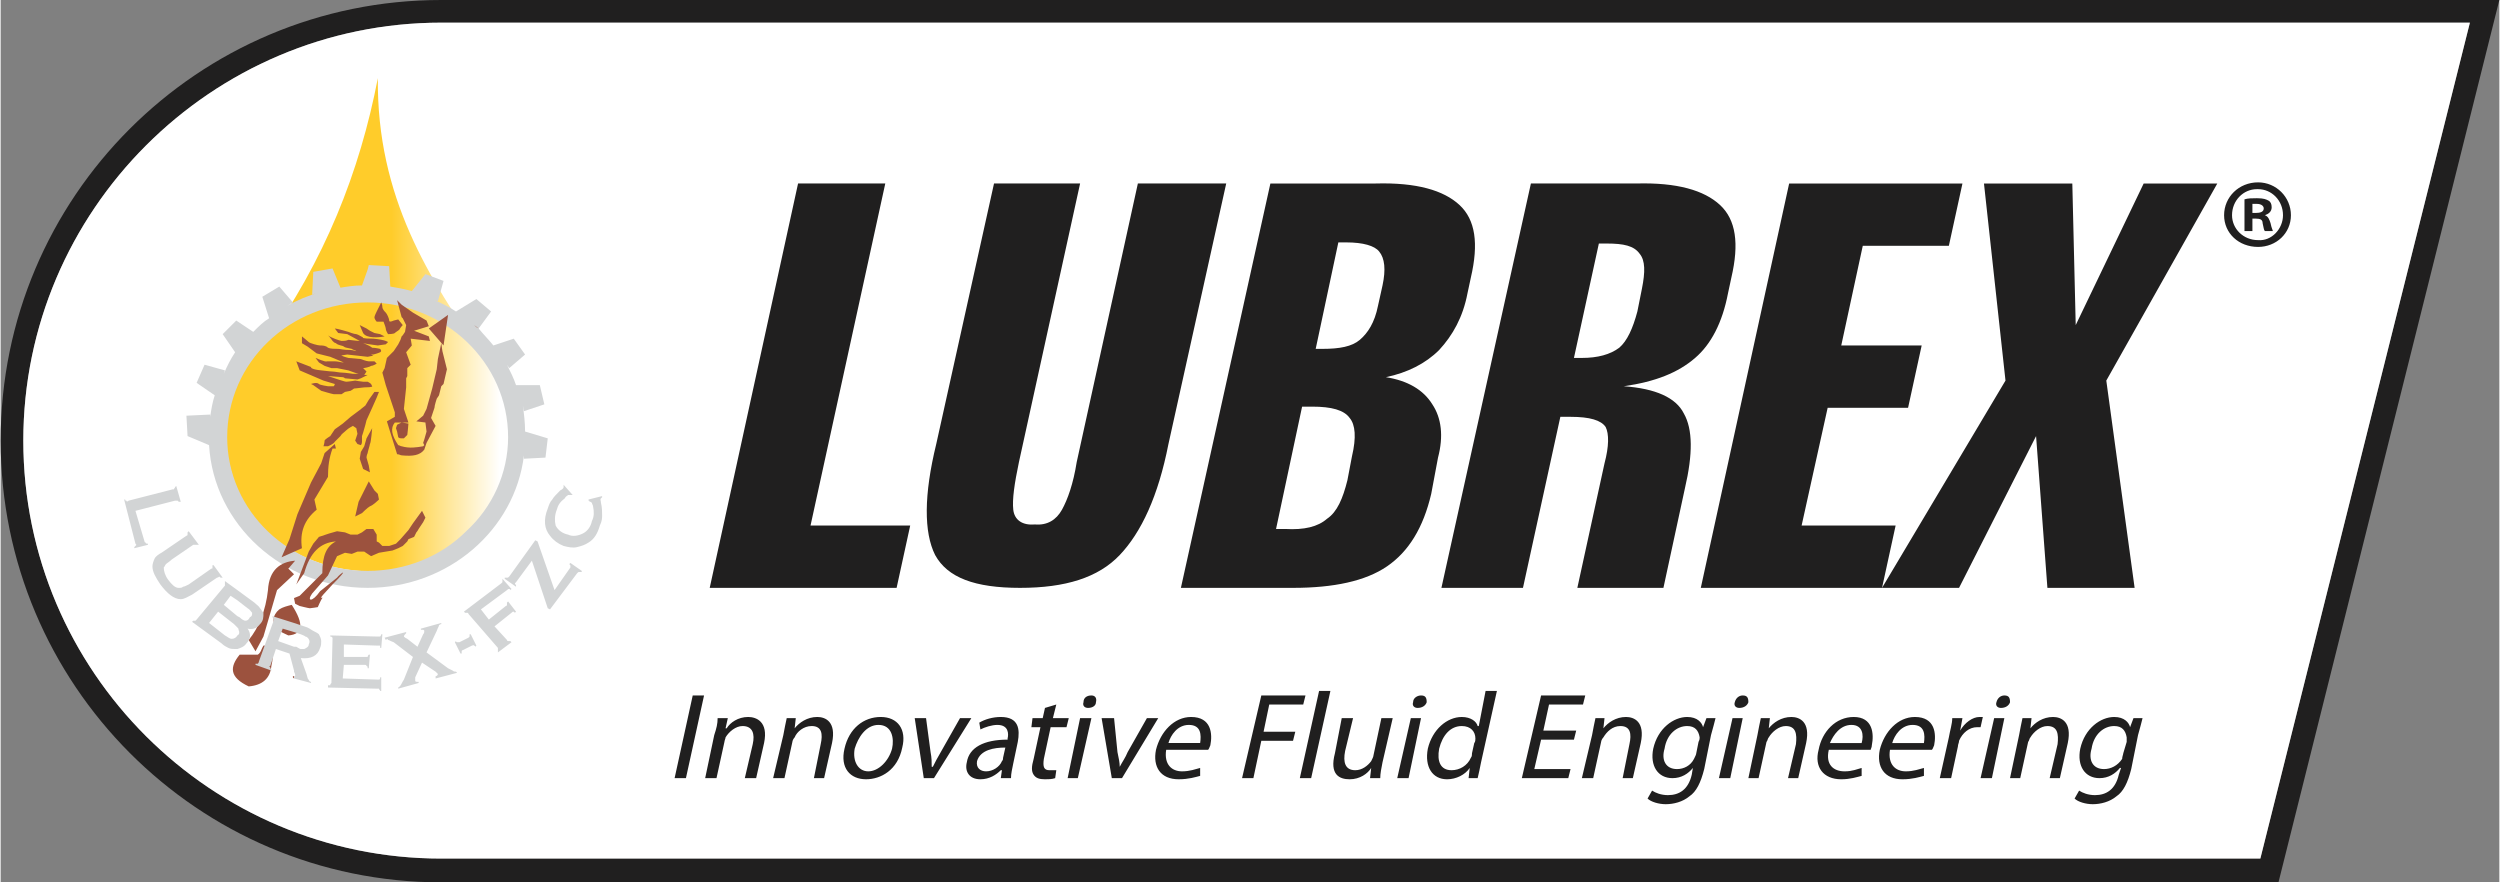
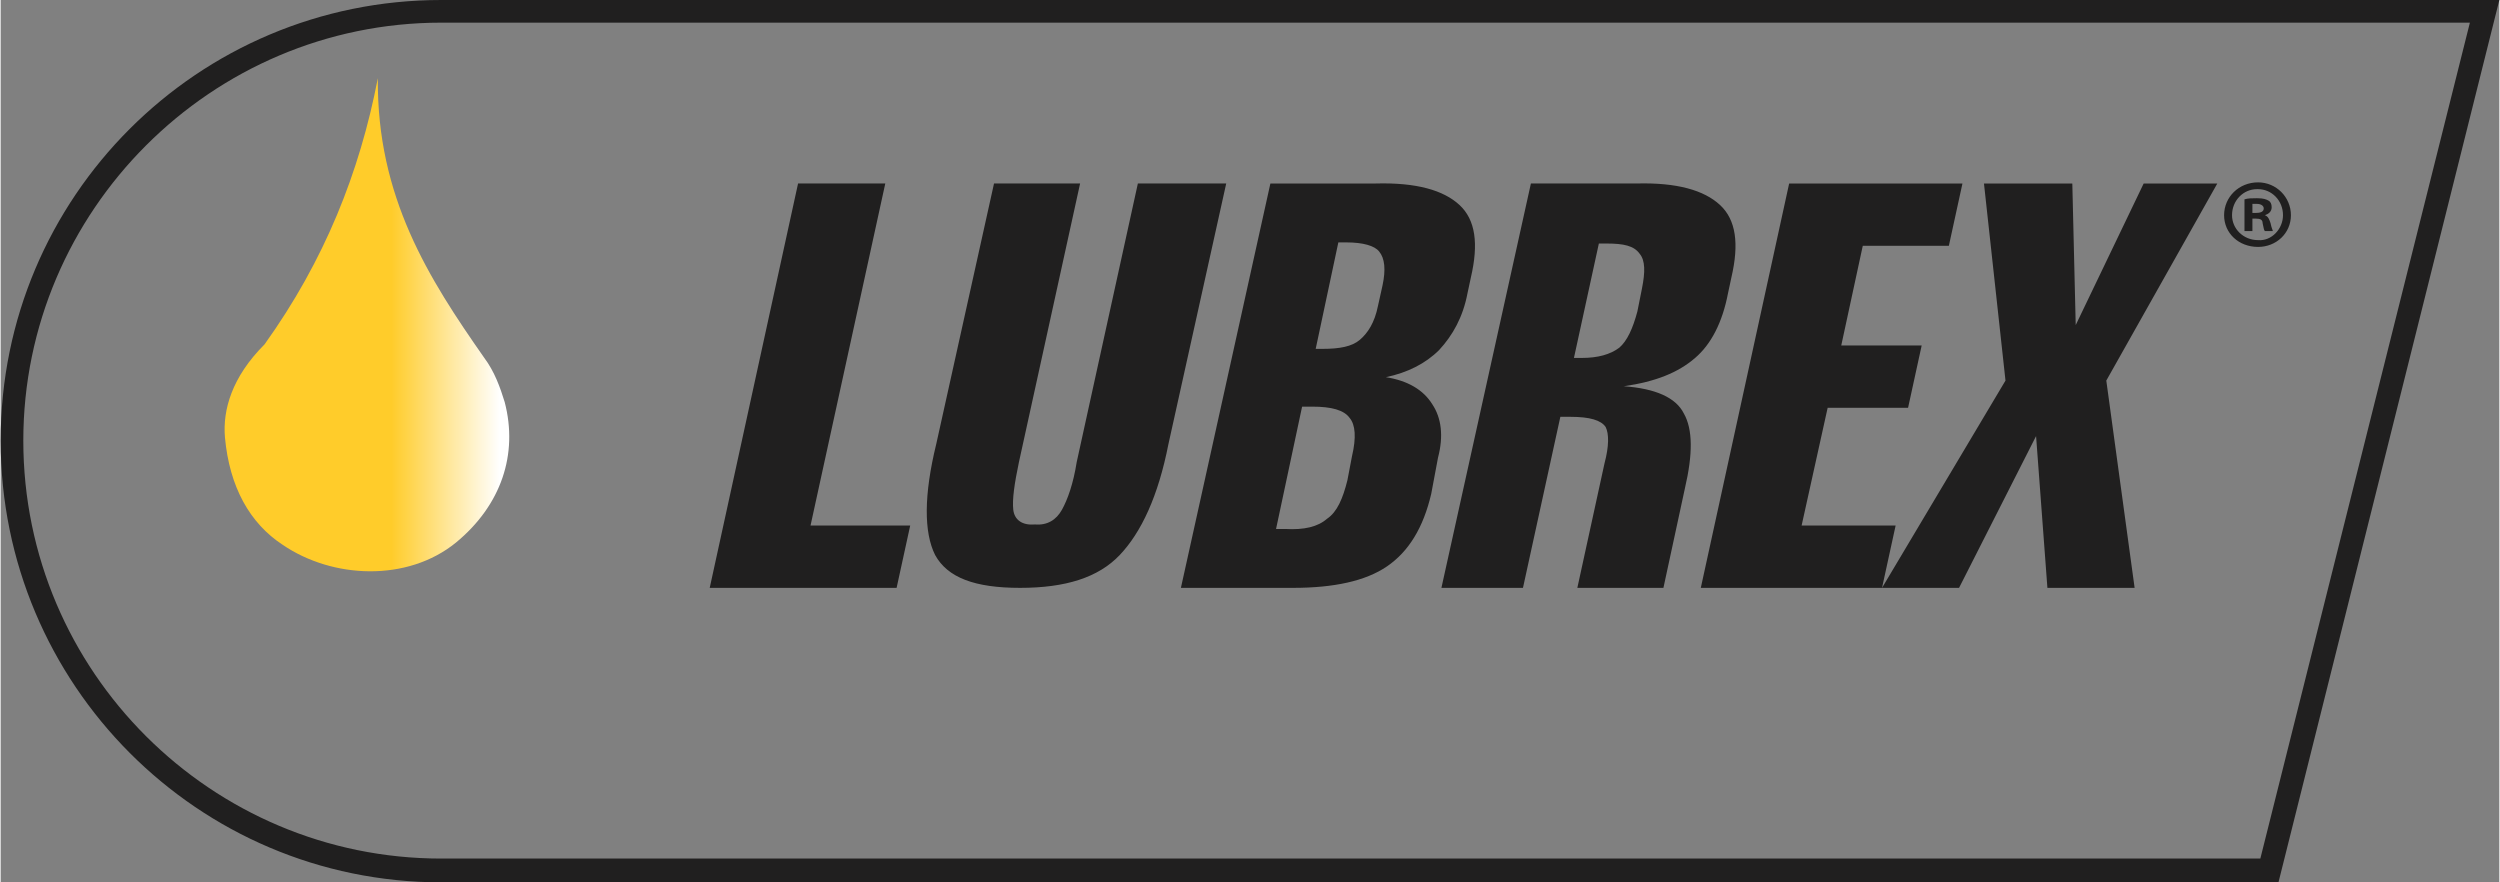
<svg xmlns="http://www.w3.org/2000/svg" xml:space="preserve" width="170px" height="60px" version="1.1" style="shape-rendering:geometricPrecision; text-rendering:geometricPrecision; image-rendering:optimizeQuality; fill-rule:evenodd; clip-rule:evenodd" viewBox="0 0 22.06 7.79">
  <rect x="0" y="0" width="22.06" height="7.79" fill="#808080" stroke="none" />
  <defs>
    <style type="text/css"> .fil1 {fill:white} .fil0 {fill:#201F1F} .fil4 {fill:#D2D4D5;fill-rule:nonzero} .fil5 {fill:#9C523E;fill-rule:nonzero} .fil2 {fill:#201F1F;fill-rule:nonzero} .fil3 {fill:url(#id0)} </style>
    <linearGradient id="id0" gradientUnits="userSpaceOnUse" x1="2.89" y1="0.49" x2="4.41" y2="0.49">
      <stop offset="0" style="stop-opacity:1; stop-color:#FFCC2A" />
      <stop offset="0.369" style="stop-opacity:1; stop-color:#FFCC2A" />
      <stop offset="1" style="stop-opacity:1; stop-color:white" />
    </linearGradient>
  </defs>
  <g id="Layer_x0020_1">
    <g id="_105553597628288">
      <path class="fil0" d="M3.89 7.79l16.22 0 1.95 -7.79 -18.17 0c-2.15,0 -3.89,1.74 -3.89,3.89 0,2.15 1.74,3.9 3.89,3.9zm16.06 -0.21l1.85 -7.38 -17.91 0c-2.03,0 -3.69,1.66 -3.69,3.69 0,2.04 1.66,3.69 3.69,3.69l16.06 0z" />
-       <path class="fil1" d="M3.89 7.58l16.06 0 1.85 -7.38 -17.91 0c-2.03,0 -3.69,1.66 -3.69,3.69 0,2.04 1.66,3.69 3.69,3.69z" />
-       <path class="fil2" d="M6.21 6.14l-0.16 0.73 -0.1 0 0.16 -0.73 0.1 0zm12.6 0.65c-0.03,0.12 -0.07,0.2 -0.13,0.24 -0.06,0.05 -0.14,0.07 -0.21,0.07 -0.06,0 -0.13,-0.02 -0.16,-0.05l0.04 -0.07c0.03,0.02 0.08,0.04 0.14,0.04 0.1,0 0.18,-0.05 0.21,-0.18l0.02 -0.06 -0.01 0c-0.04,0.05 -0.1,0.09 -0.18,0.09 -0.13,0 -0.2,-0.11 -0.17,-0.26 0.04,-0.18 0.18,-0.28 0.3,-0.28 0.09,0 0.13,0.05 0.14,0.09l0 0 0.03 -0.08 0.08 0c-0.01,0.04 -0.02,0.08 -0.04,0.15l-0.06 0.3zm-0.04 -0.24c0,-0.02 0,-0.03 0,-0.04 -0.01,-0.06 -0.04,-0.1 -0.11,-0.1 -0.09,0 -0.18,0.07 -0.2,0.2 -0.03,0.1 0.01,0.18 0.11,0.18 0.06,0 0.12,-0.03 0.16,-0.09 0,-0.02 0.01,-0.04 0.01,-0.05l0.03 -0.1zm-0.95 -0.06c0.01,-0.06 0.02,-0.1 0.03,-0.15l0.08 0 -0.01 0.09 0 0c0.04,-0.05 0.11,-0.1 0.2,-0.1 0.07,0 0.17,0.04 0.13,0.23l-0.07 0.31 -0.09 0 0.07 -0.3c0.01,-0.09 0,-0.16 -0.09,-0.16 -0.06,0 -0.12,0.05 -0.15,0.1 -0.01,0.01 -0.01,0.03 -0.02,0.04l-0.07 0.32 -0.09 0 0.08 -0.38zm-0.08 -0.29c-0.01,0.03 -0.04,0.05 -0.08,0.05 -0.03,0 -0.05,-0.02 -0.04,-0.05 0.01,-0.04 0.04,-0.06 0.07,-0.06 0.04,0 0.05,0.02 0.05,0.06zm-0.26 0.67l0.12 -0.53 0.09 0 -0.11 0.53 -0.1 0zm-0.28 -0.36c0.01,-0.06 0.03,-0.12 0.03,-0.17l0.09 0 -0.02 0.11 0 0c0.04,-0.07 0.11,-0.12 0.17,-0.12 0.01,0 0.02,0 0.03,0l-0.02 0.09c-0.01,0 -0.02,0 -0.03,0 -0.07,0 -0.13,0.05 -0.16,0.12 0,0.02 -0.01,0.03 -0.01,0.05l-0.06 0.28 -0.1 0 0.08 -0.36zm-0.52 0.11c-0.02,0.13 0.05,0.19 0.14,0.19 0.07,0 0.12,-0.02 0.16,-0.03l0 0.07c-0.04,0.01 -0.1,0.03 -0.19,0.03 -0.16,0 -0.23,-0.11 -0.2,-0.26 0.04,-0.16 0.16,-0.29 0.31,-0.29 0.18,0 0.19,0.15 0.17,0.25 -0.01,0.02 -0.01,0.03 -0.02,0.04l-0.37 0zm0.3 -0.06c0.01,-0.07 0.01,-0.16 -0.1,-0.16 -0.1,0 -0.16,0.09 -0.18,0.16l0.28 0zm-0.84 0.06c-0.03,0.13 0.04,0.19 0.14,0.19 0.07,0 0.11,-0.02 0.15,-0.03l0 0.07c-0.04,0.01 -0.1,0.03 -0.18,0.03 -0.16,0 -0.24,-0.11 -0.2,-0.26 0.03,-0.16 0.15,-0.29 0.31,-0.29 0.17,0 0.18,0.15 0.16,0.25 0,0.02 -0.01,0.03 -0.01,0.04l-0.37 0zm0.29 -0.06c0.02,-0.07 0.01,-0.16 -0.09,-0.16 -0.1,0 -0.16,0.09 -0.19,0.16l0.28 0zm-0.92 -0.07c0.01,-0.06 0.02,-0.1 0.03,-0.15l0.08 0 -0.01 0.09 0 0c0.04,-0.05 0.11,-0.1 0.2,-0.1 0.07,0 0.17,0.04 0.13,0.23l-0.07 0.31 -0.09 0 0.07 -0.3c0.01,-0.09 0,-0.16 -0.09,-0.16 -0.06,0 -0.12,0.05 -0.15,0.1 -0.01,0.01 -0.01,0.03 -0.02,0.04l-0.07 0.32 -0.09 0 0.08 -0.38zm-0.08 -0.29c-0.01,0.03 -0.04,0.05 -0.08,0.05 -0.03,0 -0.05,-0.02 -0.04,-0.05 0.01,-0.04 0.04,-0.06 0.07,-0.06 0.04,0 0.05,0.02 0.05,0.06zm-0.26 0.67l0.12 -0.53 0.09 0 -0.11 0.53 -0.1 0zm-0.13 -0.08c-0.03,0.12 -0.07,0.2 -0.13,0.24 -0.06,0.05 -0.14,0.07 -0.21,0.07 -0.06,0 -0.13,-0.02 -0.16,-0.05l0.04 -0.07c0.03,0.02 0.08,0.04 0.14,0.04 0.1,0 0.18,-0.05 0.21,-0.18l0.01 -0.06 0 0c-0.04,0.05 -0.1,0.09 -0.18,0.09 -0.13,0 -0.2,-0.11 -0.17,-0.26 0.04,-0.18 0.18,-0.28 0.3,-0.28 0.09,0 0.13,0.05 0.14,0.09l0 0 0.03 -0.08 0.08 0c-0.01,0.04 -0.02,0.08 -0.04,0.15l-0.06 0.3zm-0.05 -0.24c0.01,-0.02 0.01,-0.03 0.01,-0.04 -0.01,-0.06 -0.04,-0.1 -0.11,-0.1 -0.09,0 -0.18,0.07 -0.2,0.2 -0.03,0.1 0.01,0.18 0.11,0.18 0.06,0 0.12,-0.03 0.15,-0.09 0.01,-0.02 0.02,-0.04 0.02,-0.05l0.02 -0.1zm-0.94 -0.06c0.01,-0.06 0.02,-0.1 0.03,-0.15l0.08 0 -0.01 0.09 0 0c0.04,-0.05 0.11,-0.1 0.2,-0.1 0.07,0 0.17,0.04 0.13,0.23l-0.07 0.31 -0.09 0 0.06 -0.3c0.02,-0.09 0.01,-0.16 -0.08,-0.16 -0.07,0 -0.12,0.05 -0.15,0.1 -0.01,0.01 -0.02,0.03 -0.02,0.04l-0.07 0.32 -0.1 0 0.09 -0.38zm-0.16 0.04l-0.29 0 -0.06 0.26 0.32 0 -0.02 0.08 -0.41 0 0.17 -0.73 0.39 0 -0.02 0.08 -0.3 0 -0.05 0.23 0.29 0 -0.02 0.08zm-0.68 -0.43l-0.14 0.63c-0.01,0.05 -0.02,0.1 -0.03,0.14l-0.08 0 0.01 -0.09 0 0c-0.04,0.06 -0.12,0.1 -0.2,0.1 -0.13,0 -0.2,-0.11 -0.17,-0.27 0.04,-0.17 0.17,-0.28 0.3,-0.28 0.08,0 0.13,0.04 0.14,0.08l0.01 0 0.06 -0.31 0.1 0zm-0.2 0.46c0.01,-0.01 0.01,-0.03 0.01,-0.04 0,-0.06 -0.04,-0.11 -0.12,-0.11 -0.1,0 -0.17,0.08 -0.2,0.2 -0.02,0.11 0.01,0.19 0.11,0.19 0.07,0 0.14,-0.04 0.17,-0.11 0.01,-0.01 0.01,-0.03 0.01,-0.04l0.02 -0.09zm-0.42 -0.36c-0.01,0.03 -0.04,0.05 -0.08,0.05 -0.03,0 -0.05,-0.02 -0.04,-0.05 0,-0.04 0.04,-0.06 0.07,-0.06 0.04,0 0.05,0.02 0.05,0.06zm-0.26 0.67l0.12 -0.53 0.09 0 -0.11 0.53 -0.1 0zm-0.13 -0.14c-0.01,0.05 -0.02,0.1 -0.02,0.14l-0.09 0 0.01 -0.09 0 0c-0.03,0.05 -0.1,0.1 -0.19,0.1 -0.09,0 -0.18,-0.04 -0.13,-0.23l0.06 -0.31 0.1 0 -0.07 0.29c-0.02,0.1 0,0.17 0.09,0.17 0.06,0 0.11,-0.04 0.14,-0.08 0.01,-0.02 0.02,-0.04 0.02,-0.05l0.07 -0.33 0.1 0 -0.09 0.39zm-0.56 -0.63l0.1 0 -0.17 0.77 -0.1 0 0.17 -0.77zm-0.51 0.04l0.39 0 -0.02 0.08 -0.3 0 -0.05 0.24 0.28 0 -0.02 0.08 -0.28 0 -0.07 0.33 -0.1 0 0.17 -0.73zm-0.84 0.48c-0.02,0.13 0.05,0.19 0.14,0.19 0.07,0 0.12,-0.02 0.16,-0.03l0 0.07c-0.04,0.01 -0.1,0.03 -0.19,0.03 -0.16,0 -0.23,-0.11 -0.2,-0.26 0.04,-0.16 0.16,-0.29 0.31,-0.29 0.18,0 0.19,0.15 0.17,0.25 -0.01,0.02 -0.01,0.03 -0.02,0.04l-0.37 0zm0.3 -0.06c0.01,-0.07 0.01,-0.16 -0.1,-0.16 -0.1,0 -0.16,0.09 -0.18,0.16l0.28 0zm-0.76 -0.22l0.03 0.3c0.01,0.05 0.02,0.09 0.02,0.13l0 0c0.02,-0.04 0.05,-0.08 0.07,-0.13l0.17 -0.3 0.1 0 -0.32 0.53 -0.09 0 -0.09 -0.53 0.11 0zm-0.16 -0.14c0,0.03 -0.03,0.05 -0.07,0.05 -0.03,0 -0.05,-0.02 -0.04,-0.05 0,-0.04 0.03,-0.06 0.07,-0.06 0.03,0 0.05,0.02 0.04,0.06zm-0.25 0.67l0.11 -0.53 0.1 0 -0.12 0.53 -0.09 0zm-0.1 -0.65l-0.03 0.12 0.14 0 -0.02 0.08 -0.14 0 -0.06 0.28c-0.01,0.07 0,0.1 0.05,0.1 0.03,0 0.04,0 0.06,0l-0.01 0.07c-0.03,0.01 -0.06,0.01 -0.09,0.01 -0.05,0 -0.08,-0.01 -0.1,-0.04 -0.02,-0.03 -0.02,-0.07 0,-0.14l0.06 -0.28 -0.08 0 0.01 -0.08 0.09 0 0.02 -0.09 0.1 -0.03zm-0.38 0.52c-0.01,0.05 -0.02,0.09 -0.02,0.13l-0.09 0 0.01 -0.07 -0.01 0c-0.04,0.04 -0.1,0.08 -0.18,0.08 -0.1,0 -0.14,-0.07 -0.12,-0.15 0.02,-0.13 0.15,-0.2 0.36,-0.2l0 -0.01c0.01,-0.04 0.01,-0.12 -0.09,-0.12 -0.05,0 -0.11,0.02 -0.15,0.04l-0.01 -0.06c0.05,-0.03 0.12,-0.05 0.19,-0.05 0.16,0 0.17,0.11 0.15,0.22l-0.04 0.19zm-0.07 -0.14c-0.1,0 -0.22,0.02 -0.25,0.12 -0.01,0.06 0.03,0.09 0.08,0.09 0.06,0 0.12,-0.04 0.14,-0.09 0.01,-0.01 0.01,-0.02 0.01,-0.03l0.02 -0.09zm-0.7 -0.26l0.04 0.3c0.01,0.05 0.01,0.09 0.01,0.13l0.01 0c0.02,-0.04 0.04,-0.08 0.07,-0.13l0.17 -0.3 0.1 0 -0.33 0.53 -0.09 0 -0.08 -0.53 0.1 0zm-0.21 0.26c-0.04,0.2 -0.19,0.28 -0.32,0.28 -0.14,0 -0.23,-0.1 -0.19,-0.27 0.04,-0.18 0.17,-0.28 0.32,-0.28 0.15,0 0.23,0.11 0.19,0.27zm-0.42 0.01c-0.02,0.11 0.03,0.2 0.12,0.2 0.09,0 0.18,-0.09 0.21,-0.2 0.02,-0.09 0,-0.21 -0.12,-0.21 -0.11,0 -0.18,0.11 -0.21,0.21zm-0.63 -0.12c0.01,-0.06 0.02,-0.1 0.03,-0.15l0.08 0 -0.01 0.09 0 0c0.04,-0.05 0.11,-0.1 0.2,-0.1 0.07,0 0.17,0.04 0.13,0.23l-0.07 0.31 -0.09 0 0.06 -0.3c0.02,-0.09 0.01,-0.16 -0.08,-0.16 -0.07,0 -0.13,0.05 -0.15,0.1 -0.01,0.01 -0.02,0.03 -0.02,0.04l-0.07 0.32 -0.1 0 0.09 -0.38zm-0.61 0c0.02,-0.06 0.03,-0.1 0.03,-0.15l0.09 0 -0.02 0.09 0.01 0c0.03,-0.05 0.1,-0.1 0.19,-0.1 0.07,0 0.18,0.04 0.14,0.23l-0.07 0.31 -0.1 0 0.07 -0.3c0.02,-0.09 0,-0.16 -0.09,-0.16 -0.06,0 -0.12,0.05 -0.15,0.1 0,0.01 -0.01,0.03 -0.01,0.04l-0.07 0.32 -0.1 0 0.08 -0.38z" />
      <path class="fil2" d="M7.81 1.62l-0.77 0 -0.78 3.57 1.65 0 0.12 -0.55 -0.88 0 0.66 -3.02zm12.12 -0.01c0.16,0 0.29,0.13 0.29,0.29 0,0.16 -0.13,0.28 -0.29,0.28 -0.17,0 -0.3,-0.12 -0.3,-0.28 0,-0.16 0.13,-0.29 0.3,-0.29l0 0zm-0.01 0.06c-0.12,0 -0.22,0.1 -0.22,0.23 0,0.12 0.1,0.22 0.23,0.22 0.12,0.01 0.22,-0.1 0.22,-0.22 0,-0.13 -0.1,-0.23 -0.22,-0.23l-0.01 0zm-0.04 0.37l-0.07 0 0 -0.28c0.03,-0.01 0.07,-0.01 0.11,-0.01 0.06,0 0.08,0.01 0.1,0.02 0.02,0.01 0.03,0.03 0.03,0.06 0,0.04 -0.03,0.06 -0.06,0.07l0 0c0.03,0.01 0.04,0.04 0.05,0.07 0.01,0.05 0.02,0.06 0.02,0.07l-0.07 0c-0.01,-0.01 -0.01,-0.03 -0.02,-0.07 0,-0.03 -0.02,-0.04 -0.06,-0.04l-0.03 0 0 0.11zm0 -0.16l0.03 0c0.04,0 0.07,-0.01 0.07,-0.04 0,-0.02 -0.02,-0.04 -0.06,-0.04 -0.02,0 -0.03,0 -0.04,0l0 0.08zm-9.84 -0.26l-0.54 2.46c-0.03,0.19 -0.08,0.33 -0.13,0.42 -0.05,0.09 -0.13,0.14 -0.24,0.13 -0.11,0.01 -0.18,-0.04 -0.19,-0.13 -0.01,-0.09 0.01,-0.23 0.05,-0.42l0.54 -2.46 -0.76 0 -0.51 2.3c-0.11,0.45 -0.11,0.78 -0.01,0.98 0.11,0.2 0.35,0.29 0.75,0.29 0.4,0 0.69,-0.09 0.88,-0.29 0.19,-0.2 0.34,-0.52 0.43,-0.98l0.51 -2.3 -0.78 0zm5.24 0.83c0.07,-0.3 0.04,-0.51 -0.1,-0.64 -0.14,-0.13 -0.38,-0.2 -0.74,-0.19l-0.93 0 -0.79 3.57 0.72 0 0.33 -1.51 0.09 0c0.17,0 0.27,0.03 0.31,0.09 0.03,0.06 0.03,0.17 -0.01,0.32l-0.24 1.1 0.76 0 0.19 -0.88c0.07,-0.3 0.07,-0.52 -0.01,-0.66 -0.07,-0.14 -0.25,-0.22 -0.53,-0.24 0.28,-0.04 0.48,-0.12 0.63,-0.25 0.14,-0.12 0.24,-0.31 0.29,-0.57l0.03 -0.14zm-0.79 0.1l-0.04 0.2c-0.04,0.15 -0.09,0.26 -0.16,0.32 -0.08,0.06 -0.19,0.09 -0.33,0.09l-0.07 0 0.22 -1.01 0.07 0c0.15,0 0.24,0.02 0.29,0.09 0.05,0.06 0.05,0.16 0.02,0.31zm1.41 2.09l0.23 -1.04 0.71 0 0.12 -0.55 -0.71 0 0.19 -0.88 0.76 0 0.12 -0.55 -1.53 0 -0.78 3.57 1.6 0 0.12 -0.55 -0.83 0zm-3.67 -1.31c0.19,-0.04 0.35,-0.12 0.47,-0.24 0.12,-0.13 0.21,-0.29 0.25,-0.5l0.03 -0.14c0.07,-0.3 0.04,-0.51 -0.1,-0.64 -0.14,-0.13 -0.38,-0.2 -0.74,-0.19l-0.93 0 -0.79 3.57 0.99 0c0.36,0 0.64,-0.06 0.83,-0.19 0.19,-0.13 0.32,-0.34 0.39,-0.64l0.06 -0.32c0.05,-0.19 0.03,-0.35 -0.05,-0.47 -0.08,-0.13 -0.22,-0.21 -0.41,-0.24zm-0.3 0.7l-0.04 0.21c-0.04,0.16 -0.09,0.28 -0.18,0.34 -0.08,0.07 -0.2,0.1 -0.37,0.09l-0.08 0 0.23 -1.08 0.09 0c0.17,0 0.28,0.03 0.33,0.1 0.05,0.06 0.06,0.17 0.02,0.34zm0.27 -1.51l-0.04 0.18c-0.03,0.15 -0.09,0.24 -0.16,0.3 -0.07,0.06 -0.18,0.08 -0.33,0.08l-0.06 0 0.2 -0.94 0.07 0c0.15,0 0.25,0.03 0.29,0.08 0.05,0.06 0.06,0.16 0.03,0.3zm7.37 -0.9l-0.65 0 -0.6 1.25 -0.03 -1.25 -0.78 0 0.19 1.74 -1.09 1.83 0.68 0 0.68 -1.34 0.1 1.34 0.77 0 -0.25 -1.83 0.98 -1.74z" />
      <path class="fil3" d="M2.33 3.04c-0.29,0.29 -0.37,0.58 -0.35,0.82 0.04,0.44 0.22,0.76 0.51,0.95 0.44,0.3 1.1,0.33 1.53,-0.02 0.4,-0.33 0.55,-0.78 0.43,-1.24 -0.04,-0.13 -0.09,-0.27 -0.18,-0.39 -0.49,-0.7 -0.95,-1.42 -0.94,-2.47 -0.16,0.83 -0.47,1.61 -1,2.35z" />
-       <path class="fil4" d="M4.63 3.81c0,-0.08 -0.01,-0.16 -0.02,-0.23l0.01 0.05 0.18 -0.06 -0.04 -0.17 -0.21 0c-0.02,-0.06 -0.05,-0.12 -0.08,-0.18l0.02 0.03 0.14 -0.12 -0.1 -0.14 -0.18 0.06c-0.04,-0.05 -0.09,-0.1 -0.13,-0.15l0 0 -0.04 -0.03c0.01,0.01 0.02,0.02 0.04,0.03l0.11 -0.15 -0.13 -0.11 -0.18 0.11c-0.06,-0.04 -0.12,-0.07 -0.19,-0.1l0.03 0.01 0.05 -0.18 -0.16 -0.06 -0.12 0.15c-0.07,-0.02 -0.13,-0.03 -0.19,-0.04l-0.01 -0.18 -0.18 -0.01 -0.01 0.04 -0.05 0.14c-0.07,0 -0.13,0.01 -0.19,0.02l-0.07 -0.17 -0.17 0.03 -0.01 0.2 0.07 -0.02c-0.11,0.03 -0.2,0.07 -0.29,0.12l0.05 -0.03 -0.12 -0.14 -0.15 0.09 0.06 0.19c-0.05,0.03 -0.09,0.07 -0.14,0.12l-0.15 -0.1 -0.12 0.12 0.11 0.16c-0.04,0.06 -0.07,0.12 -0.1,0.19l0.01 -0.03 -0.18 -0.05 -0.07 0.16 0.16 0.11c-0.02,0.06 -0.03,0.12 -0.04,0.19l0 -0.02 -0.21 0.01 0.01 0.18 0.19 0.08c0.04,0.7 0.65,1.26 1.4,1.26 0.71,0 1.3,-0.51 1.38,-1.17l0 0.03 0.19 -0.01 0.02 -0.17 -0.2 -0.06zm-0.52 0.88c-0.22,0.22 -0.53,0.35 -0.87,0.35 -0.69,0 -1.24,-0.53 -1.24,-1.18 0,-0.66 0.55,-1.19 1.24,-1.19 0.68,0 1.24,0.53 1.24,1.19 0,0.32 -0.14,0.62 -0.37,0.83z" />
-       <path class="fil5" d="M3.91 3.05l0.04 -0.27 -0.17 0.12 0.13 0.15zm-0.61 0.41l-0.05 0.07 -0.03 0.05 -0.05 0.04 -0.08 0.06 -0.07 0.06 -0.07 0.05 -0.04 0.06c0,0 -0.05,0.03 -0.05,0.04 0,0.02 -0.01,0.05 -0.01,0.05l0.04 0c0,0 0.05,-0.02 0.06,-0.04 0.01,-0.01 0.04,-0.04 0.05,-0.05 0.01,-0.02 0.03,-0.03 0.05,-0.05 0.02,-0.02 0.06,-0.04 0.06,-0.04l0.03 0.02 0.01 0.05 -0.02 0.06 0.02 0.03 0.03 0.01c0,0 0.01,-0.01 0.01,-0.03 0,-0.01 0,-0.05 0,-0.05l0.01 -0.03 0.02 -0.07 0.01 -0.04 0.05 -0.11 0.04 -0.09 0.02 -0.05 -0.04 0zm0.25 -0.59l-0.04 -0.05 -0.04 0.01c0,0 -0.04,0.02 -0.04,0 0,-0.02 -0.02,-0.06 -0.03,-0.07 -0.01,-0.01 -0.03,-0.03 -0.03,-0.05 0,-0.02 -0.01,-0.04 -0.01,-0.04l-0.04 0.08c0,0 -0.02,0.04 -0.02,0.05 0,0.02 0.02,0.04 0.02,0.04l0.06 0c0,0 0.02,0.05 0.02,0.06 0,0.02 0.02,0.05 0.02,0.05 0,0 0.05,0 0.06,-0.01 0.01,-0.01 0.03,-0.02 0.04,-0.03 0.01,-0.02 0.03,-0.04 0.03,-0.04zm-0.6 0.03c0.02,0 0.12,0.03 0.12,0.03 0,0 0.05,0.02 0.07,0.02 0.01,0 0.06,0.03 0.06,0.03 0,0 -0.02,0.01 0.09,0.01 0.11,0.01 0.13,0.03 0.13,0.03l-0.02 0.02 -0.07 0.01c0,0 -0.08,-0.01 -0.13,-0.02 0.03,0.01 0.07,0.03 0.08,0.04 0.03,0 0.07,0.01 0.07,0.01 0,0 0.02,0.02 0,0.03 -0.02,0.01 -0.06,0.02 -0.06,0.02 0,0 -0.01,0 -0.02,0l0.02 0.01 -0.05 0.01 -0.18 -0.02c0,0 -0.07,0.01 -0.05,0.01 0.02,0.01 0.06,0.02 0.06,0.02l0.11 0.01c0,0 0.05,0.02 0.07,0.02 0.01,0 0.05,0 0.05,0l0.02 0.02c0,0 -0.03,0.02 -0.05,0.02 -0.01,0.01 -0.06,0.02 -0.07,0.02l0.03 0.03 -0.02 0.03 0.03 0 -0.06 0.03 -0.03 0.01 -0.11 -0.01c0,0 -0.01,-0.01 -0.02,-0.01 -0.01,0 -0.13,-0.01 -0.13,-0.01l0.09 0.03c0,0 0.06,0.02 0.07,0.02 0.02,0 0.08,-0.01 0.08,-0.01 0,0 0.06,0.01 0.07,0.01 0.01,0 0.03,0 0.04,0 0.02,0.01 0.03,0.02 0.03,0.02l0.01 0.02c0,0 0.01,0.01 -0.07,0.01 -0.08,0.01 -0.09,0.01 -0.09,0.01l-0.03 0.02 -0.05 0.01 -0.03 0.02c0,0 -0.05,0 -0.07,0 -0.01,0 -0.11,-0.03 -0.11,-0.03l-0.07 -0.05 -0.02 -0.01c0,0 0.05,-0.02 0.07,0 0.01,0.01 0.08,0.02 0.08,0.02 0,0 0.04,0 0.05,0 0.01,-0.01 0.01,-0.02 0.01,-0.02l-0.1 -0.03 -0.14 -0.06 -0.07 -0.03 -0.03 -0.08 0.13 0.05c0,0 -0.01,0.02 0.09,0.03 0.09,0.01 0.09,0.01 0.1,0.01 0.02,0 0.06,0.01 0.09,0.01 0.02,0 0.09,0.01 0.09,0.01l0.05 0c-0.01,0 -0.09,-0.03 -0.09,-0.03l-0.1 -0.02 -0.05 0 -0.06 -0.02 -0.05 -0.03 -0.03 -0.04c0,0 0.09,0.04 0.1,0.03 0.01,0 0.05,0 0.07,0 0.03,0 0.05,0.01 0.08,0.01 0,0 0,0 0,0l0 0 -0.12 -0.05 -0.12 -0.03 -0.08 -0.06 -0.05 -0.03 0 -0.06c0,0 0.05,0.04 0.06,0.05 0.01,0.01 0.08,0.03 0.1,0.03 0.02,0 0.05,0 0.07,0.02 0.02,0.01 0.06,0.01 0.09,0.01 0.02,0 0.04,0.01 0.11,0.01 0.02,0 0.04,0.01 0.05,0.01 -0.01,-0.01 -0.03,-0.01 -0.04,-0.02 -0.04,-0.01 -0.06,-0.01 -0.07,-0.02 -0.01,-0.01 -0.05,-0.01 -0.07,-0.03 -0.02,-0.01 -0.01,0 -0.03,-0.02 -0.02,-0.03 -0.04,-0.05 -0.04,-0.05 0.02,0.02 0.11,0.05 0.12,0.05 0.02,0 0.04,0 0.06,-0.01 0.01,0 0.07,0.01 0.1,0.01 -0.02,-0.01 -0.11,-0.06 -0.11,-0.06l-0.08 -0.01 -0.03 -0.04zm0.44 0.07l-0.04 -0.02 -0.05 -0.01 -0.04 -0.02 -0.03 -0.02 -0.06 -0.03 0.03 0.07c0.03,0.05 0.14,0.04 0.19,0.03zm0.79 -0.1l0.04 0.03 0 0c-0.02,-0.01 -0.03,-0.02 -0.04,-0.03zm-0.59 0.97l-0.03 0.03 -0.02 0c-0.01,0 -0.02,0 -0.03,-0.01 0,0 -0.01,-0.05 -0.01,-0.05l-0.01 -0.03 0.01 -0.03 0.04 -0.02 0 0 0.06 0.01c0,0.02 -0.01,0.1 -0.01,0.1zm-1.01 2.13l0 0.01 0.01 0.01 0 -0.02c0,0 -0.01,0 -0.01,0zm1.36 -2.71l-0.03 0.13 -0.02 0.02 -0.02 0.08 -0.02 0.03c0,0 -0.02,0.06 -0.02,0.08 -0.01,0.03 -0.03,0.09 -0.03,0.09l0.04 0.07 -0.08 0.15 -0.02 0.06c-0.04,0.05 -0.1,0.06 -0.2,0.05 -0.01,0 -0.02,-0.01 -0.04,-0.01l-0.09 -0.29 0.07 -0.04 0 -0.04 -0.03 -0.09 -0.05 -0.15 -0.03 -0.11 0.02 -0.04 0.02 -0.09 0.06 -0.06 0.04 -0.06 0.02 -0.04 0.01 -0.03 0.01 -0.01 0.02 -0.03 0.01 -0.06 -0.03 -0.06 -0.01 -0.01 -0.04 -0.15 0.04 0.04 0.1 0.07 0.12 0.07 0.02 0.05 -0.13 0.04 0.13 0.05 0.01 0.04 -0.17 -0.02 0.01 0.06 -0.05 0.06 0.04 0.11 -0.03 0.03 0 0.07 -0.01 0.02 0 0.08 -0.02 0.19 0.04 0.12 -0.06 0 -0.06 0c-0.04,0.05 -0.03,0.11 0.03,0.2 0.01,0 0.02,0.01 0.03,0.01 0.07,0.02 0.13,0.01 0.19,0l0.01 -0.01 -0.01 -0.02 0.01 -0.03 0.02 -0.07 -0.01 -0.08 -0.08 -0.01 0.06 -0.05 0.03 -0.06 0.05 -0.18 0.04 -0.17 0.01 -0.09 0.03 -0.14 0.01 0.07 0.04 0.16zm-1.37 2.08c0.11,0.17 0.1,0.26 -0.03,0.27 -0.04,-0.02 -0.07,-0.03 -0.09,-0.05 -0.06,-0.06 -0.05,-0.13 0.01,-0.18 0.03,-0.02 0.07,-0.03 0.11,-0.04zm-0.25 0.36c-0.02,0.03 -0.02,0.06 -0.05,0.08 -0.05,0 -0.11,0 -0.16,0 -0.09,0.11 -0.09,0.2 0.08,0.28 0.12,-0.01 0.19,-0.07 0.2,-0.18 0.03,-0.12 0,-0.19 -0.07,-0.18zm0.28 -0.75l-0.06 0.07 0.05 0.05 -0.15 0.14 -0.12 0.41 -0.07 0.13 -0.06 -0.1c0.09,-0.11 0.15,-0.26 0.17,-0.44 0.01,-0.18 0.11,-0.25 0.24,-0.26zm1.12 -0.44l-0.08 0.11 -0.04 0.06 -0.07 0.08 -0.04 0.04 -0.06 0.02 -0.06 0 -0.03 -0.03 -0.02 -0.01 0 -0.06 -0.03 -0.05 -0.06 0 -0.04 0.03 -0.04 0.02 -0.06 0 -0.05 -0.02 -0.07 -0.01 -0.07 0.02 -0.09 0.03 -0.05 0.06 -0.04 0.07 -0.11 0.29 0.07 -0.1c0.05,-0.18 0.14,-0.27 0.28,-0.28 -0.08,0.04 -0.12,0.12 -0.12,0.28l-0.2 0.2 -0.05 0.02 0.01 0.05 0.04 0.02c0,0 0.08,0.02 0.09,0.02 0.01,0 0.07,-0.01 0.07,-0.01 0,0 0.03,-0.07 0.04,-0.08 0.01,-0.02 -0.07,0.05 0.09,-0.12 0.17,-0.17 0.06,-0.09 0.04,-0.06l-0.15 0.12c-0.07,0.1 -0.12,0.09 -0.07,0.02l0.14 -0.16 0.08 -0.17 0.07 -0.03 0.06 0.01 0.05 -0.02 0.06 0 0.06 0.04 0.07 -0.03 0.06 -0.01 0.06 -0.01 0.05 -0.02 0.04 -0.02 0.04 -0.04 0.01 -0.02 0.05 -0.02c0,0 0.01,-0.02 0.02,-0.04 0.01,-0.01 0.02,-0.03 0.02,-0.03l0.04 -0.06 0.02 -0.04 -0.03 -0.06zm-0.44 -0.73l-0.05 0.09 -0.02 0.07 -0.03 0.05 -0.01 0.06 0.03 0.09 0.06 0.03 -0.01 -0.06 -0.02 -0.07c0,0 0,-0.02 0.01,-0.04 0,-0.01 0.02,-0.07 0.02,-0.08 0.01,-0.01 0.02,-0.14 0.02,-0.14zm-0.33 0.14l-0.09 0.08 -0.03 0.09 -0.09 0.17 -0.12 0.28 -0.07 0.22 -0.07 0.16 0.18 -0.08c-0.02,-0.14 0.02,-0.25 0.13,-0.34l-0.02 -0.09 0.12 -0.2c0,-0.09 0.01,-0.17 0.04,-0.25l0.03 0 -0.01 -0.04zm0.3 0.33l-0.09 0.18 -0.03 0.13 0.06 -0.03c0,0 0.05,-0.05 0.07,-0.06 0.03,-0.01 0.08,-0.06 0.08,-0.06l-0.01 -0.05 -0.03 -0.03 -0.05 -0.08z" />
-       <path class="fil4" d="M5.19 4.41l0.12 -0.03 0 0.01c-0.01,0.01 -0.01,0.01 -0.01,0.01 -0.01,0.01 0,0.02 0,0.04 0.01,0.04 0.01,0.08 0.01,0.11 0,0.02 0,0.05 -0.02,0.09 -0.02,0.07 -0.05,0.12 -0.1,0.15 -0.03,0.02 -0.06,0.03 -0.1,0.04 -0.04,0.01 -0.08,0 -0.12,-0.01 -0.05,-0.02 -0.09,-0.05 -0.12,-0.09 -0.05,-0.06 -0.06,-0.14 -0.02,-0.24 0.01,-0.03 0.02,-0.06 0.04,-0.08 0.01,-0.02 0.04,-0.05 0.07,-0.08 0.02,-0.01 0.03,-0.02 0.03,-0.03 0,0 0,-0.01 0,-0.01l0 -0.01 0.08 0.09 -0.01 0c0,0 -0.01,0 -0.01,0 -0.01,0 -0.01,0 -0.02,0 -0.01,0.01 -0.02,0.01 -0.03,0.03 -0.04,0.03 -0.06,0.06 -0.07,0.1 -0.02,0.05 -0.02,0.1 -0.01,0.14 0.02,0.04 0.06,0.07 0.11,0.08 0.04,0.02 0.09,0.01 0.13,-0.01 0.04,-0.02 0.07,-0.06 0.08,-0.11 0.02,-0.04 0.02,-0.08 0.01,-0.13 0,-0.01 -0.01,-0.02 -0.01,-0.03 -0.01,-0.01 -0.01,-0.01 -0.02,-0.01 0,0 0,-0.01 -0.01,-0.01l0 -0.01zm-4 0.1l0.08 0.27c0,0.01 0.01,0.01 0.01,0.01 0,0.01 0.01,0.01 0.02,0.01l0 0.01 -0.12 0.03 0 -0.01c0.01,-0.01 0.01,-0.01 0.01,-0.01 0.01,-0.01 0.01,-0.01 0,-0.02l-0.1 -0.39 0.01 0c0,0.01 0,0.01 0.01,0.01 0,0.01 0.01,0.01 0.02,0l0.39 -0.1c0,0 0.01,0 0.01,0 0,-0.01 0.01,-0.01 0.01,-0.02l0.01 -0.01 0.04 0.14 -0.02 0c0,0 0,-0.01 -0.01,-0.01 0,0 -0.01,0 -0.02,0l-0.35 0.09zm0.72 0.59l-0.22 0.15c-0.04,0.02 -0.07,0.04 -0.1,0.04 -0.06,0 -0.12,-0.05 -0.18,-0.13 -0.04,-0.06 -0.07,-0.11 -0.07,-0.16 0,-0.02 0.01,-0.05 0.02,-0.07 0.01,-0.02 0.04,-0.04 0.06,-0.05l0.22 -0.15c0.01,0 0.01,-0.01 0.01,-0.01 0,-0.01 0,-0.01 0,-0.02l0.01 -0.01 0.09 0.12 -0.01 0c-0.01,0 -0.02,0 -0.02,0 -0.01,0 -0.01,0 -0.02,0l-0.19 0.13c-0.02,0.02 -0.04,0.03 -0.05,0.04 -0.01,0.01 -0.01,0.02 -0.02,0.03 0,0.03 0.01,0.07 0.04,0.11 0.03,0.04 0.06,0.07 0.09,0.07 0.02,0 0.03,0 0.04,-0.01 0.01,0 0.03,-0.01 0.05,-0.02l0.2 -0.14c0.01,0 0.01,0 0.01,-0.01 0,0 0,-0.01 0,-0.02l0.01 0 0.08 0.11 -0.01 0c-0.01,0 -0.01,0 -0.02,-0.01 0,0 -0.01,0.01 -0.02,0.01zm0.41 0.31c-0.01,-0.01 -0.02,-0.03 -0.03,-0.04 -0.01,-0.02 -0.03,-0.03 -0.05,-0.05l-0.15 -0.11 -0.11 -0.08 0 0.01c0,0 0,0.01 0,0.01 0,0.01 0,0.01 0,0.02l-0.25 0.3c-0.01,0.01 -0.01,0.01 -0.01,0.01 -0.01,0 -0.02,0 -0.02,0l-0.01 0.01 0.26 0.19c0.02,0.02 0.04,0.03 0.06,0.04 0.02,0.01 0.04,0.01 0.06,0.01 0.01,0 0.02,0 0.02,0 0.03,-0.01 0.06,-0.02 0.08,-0.05 0.04,-0.04 0.04,-0.09 0.01,-0.13 0.04,0.01 0.08,0 0.11,-0.04 0.03,-0.03 0.03,-0.06 0.03,-0.1zm-0.23 0.2c-0.01,0.02 -0.03,0.03 -0.05,0.03 -0.02,0 -0.04,-0.02 -0.06,-0.03l-0.14 -0.11 0.08 -0.1 0.14 0.11c0.01,0.01 0.02,0.02 0.03,0.03 0.01,0.01 0.01,0.01 0.01,0.02 0.01,0.02 0.01,0.04 -0.01,0.05zm0.11 -0.16c-0.01,0.02 -0.02,0.03 -0.04,0.03 -0.01,0 -0.03,-0.01 -0.05,-0.03l-0.02 -0.01 -0.12 -0.1 0.06 -0.08 0.06 0.04 0.09 0.07c0.02,0.01 0.03,0.03 0.04,0.04 0,0.02 0,0.03 -0.02,0.04zm0.61 0.15c-0.01,-0.01 -0.03,-0.02 -0.05,-0.03 -0.02,-0.01 -0.04,-0.03 -0.08,-0.04l-0.09 -0.03 -0.19 -0.06 0 0.01c0,0 0.01,0.01 0.01,0.01 0,0.01 0,0.01 0,0.02l-0.13 0.36c0,0.01 -0.01,0.02 -0.01,0.02 -0.01,0 -0.01,0 -0.02,0l0 0.01 0.14 0.05 0 -0.01c-0.01,-0.01 -0.01,-0.01 -0.01,-0.02 -0.01,0 -0.01,-0.01 0,-0.01l0.05 -0.15 0.12 0.04 0.04 0.15 0 0.01c0.01,0.02 0.01,0.03 0.01,0.03 0,0.01 0,0.01 -0.01,0.01l0 0.02 0.15 0.04 0 -0.01c-0.01,0 -0.02,-0.01 -0.02,-0.02 -0.01,0 -0.01,-0.02 -0.02,-0.05l-0.05 -0.14c0.09,0.01 0.15,-0.02 0.17,-0.09 0.01,-0.02 0.01,-0.04 0.01,-0.06 0,-0.02 -0.01,-0.04 -0.02,-0.06zm-0.09 0.09c0,0.02 -0.02,0.03 -0.04,0.04 -0.01,0 -0.02,0 -0.03,0 -0.01,0 -0.02,-0.01 -0.04,-0.02l-0.02 0 -0.14 -0.05 0.04 -0.11 0.1 0.03 0.06 0.02c0.02,0.01 0.03,0.01 0.04,0.02 0.01,0 0.02,0.01 0.02,0.01 0.02,0.02 0.02,0.04 0.01,0.06zm0.31 0.18l-0.01 0.12 0.31 0.01c0,0 0.01,0 0.01,0 0.01,0 0.01,-0.01 0.01,-0.02l0.01 0 0 0.12 -0.01 0c0,-0.01 -0.01,-0.01 -0.01,-0.02 0,0 -0.01,0 -0.02,0l-0.43 -0.01 0 -0.02c0.01,0 0.02,0 0.02,0 0,-0.01 0,-0.01 0.01,-0.02l0.01 -0.39c0,0 0,-0.01 0,-0.01 -0.01,-0.01 -0.01,-0.01 -0.02,-0.01l0 -0.01 0.42 0.01c0.01,0 0.02,0 0.02,0 0,0 0.01,-0.01 0.01,-0.02l0.01 0 -0.01 0.12 -0.01 0c0,-0.01 0,-0.01 0,-0.02 -0.01,0 -0.01,0 -0.02,0l-0.3 -0.01 0 0.11 0.19 0c0.01,0 0.01,0 0.02,0 0,0 0,-0.01 0.01,-0.02l0.01 0 -0.01 0.12 -0.01 0c0,-0.01 0,-0.02 -0.01,-0.02 0,0 0,-0.01 -0.01,-0.01l-0.19 0zm0.73 -0.11l0.19 0.14c0.02,0.01 0.04,0.02 0.04,0.02 0.01,0.01 0.02,0.01 0.03,0.01l0.01 0.01 -0.19 0.05 0 -0.02c0.01,0 0.02,-0.01 0.02,-0.02 0,0 -0.01,-0.01 -0.02,-0.02l-0.12 -0.08 -0.06 0.13c0,0.01 0,0.02 0,0.03 0,0.01 0.01,0.01 0.03,0.01l0 0.01 -0.18 0.05 0 -0.01c0.01,-0.01 0.02,-0.01 0.02,-0.02 0.01,-0.01 0.01,-0.02 0.03,-0.05l0.08 -0.2 -0.17 -0.13c-0.03,-0.01 -0.04,-0.02 -0.05,-0.02 0,-0.01 -0.01,-0.01 -0.02,0l-0.01 -0.02 0.19 -0.05 0 0.01c-0.01,0.01 -0.02,0.02 -0.02,0.03 0.01,0.01 0.01,0.01 0.03,0.02l0.09 0.07 0.05 -0.11c0.01,-0.01 0.01,-0.02 0.01,-0.03 0,-0.01 -0.01,-0.01 -0.03,-0.01l0 -0.01 0.18 -0.05 0 0.01c-0.01,0 -0.02,0.01 -0.02,0.01 0,0.01 -0.01,0.02 -0.02,0.05l-0.09 0.19zm0.39 -0.16l0.05 0.1 -0.01 0.01c0,-0.01 -0.01,-0.01 -0.01,-0.01 -0.01,-0.01 -0.01,0 -0.02,0l-0.08 0.04c0,0 -0.01,0 -0.01,0.01 0,0 0,0.01 0,0.02l-0.01 0 -0.05 -0.1 0.01 -0.01c0,0.01 0.01,0.01 0.01,0.01 0.01,0 0.01,0 0.02,0l0.08 -0.04c0,0 0.01,-0.01 0.01,-0.01 0,0 0,-0.01 0,-0.02l0.01 0zm0.21 -0.07l0.11 0.12c0,0.01 0.01,0.01 0.01,0.01 0.01,0 0.01,0 0.02,0l0.01 0.01 -0.12 0.09 0 -0.01c0,-0.01 0,-0.01 0,-0.02 0,0 0,-0.01 0,-0.01l-0.26 -0.3c0,-0.01 -0.01,-0.01 -0.01,-0.01 -0.01,0 -0.01,0 -0.02,0l-0.01 -0.01 0.33 -0.25c0.01,-0.01 0.01,-0.01 0.01,-0.01 0,-0.01 0,-0.02 0,-0.02l0 -0.01 0.08 0.09 -0.01 0.01c0,-0.01 -0.01,-0.01 -0.01,-0.01 -0.01,0 -0.01,0 -0.02,0.01l-0.23 0.17 0.07 0.09 0.15 -0.12c0.01,0 0.01,-0.01 0.01,-0.01 0,-0.01 0,-0.01 0,-0.02l0.01 -0.01 0.07 0.09 -0.01 0.01c0,0 -0.01,-0.01 -0.01,-0.01 -0.01,0 -0.01,0 -0.02,0.01l-0.15 0.12zm0.53 -0.32l0.14 -0.2c0,0 0,-0.01 0,-0.01 0,-0.01 0,-0.01 -0.01,-0.02l0.01 -0.01 0.1 0.07 0 0.01c-0.01,0 -0.02,0 -0.02,0 -0.01,0 -0.01,0 -0.02,0.01l-0.24 0.32 -0.02 -0.01 -0.14 -0.42 -0.14 0.19c0,0 -0.01,0.01 -0.01,0.01 0,0.01 0.01,0.01 0.01,0.02l0 0.01 -0.1 -0.07 0 -0.01c0.01,0 0.02,0 0.02,0 0.01,0 0.01,0 0.02,-0.01l0.23 -0.32 0.02 0.01 0.15 0.43z" />
    </g>
  </g>
</svg>